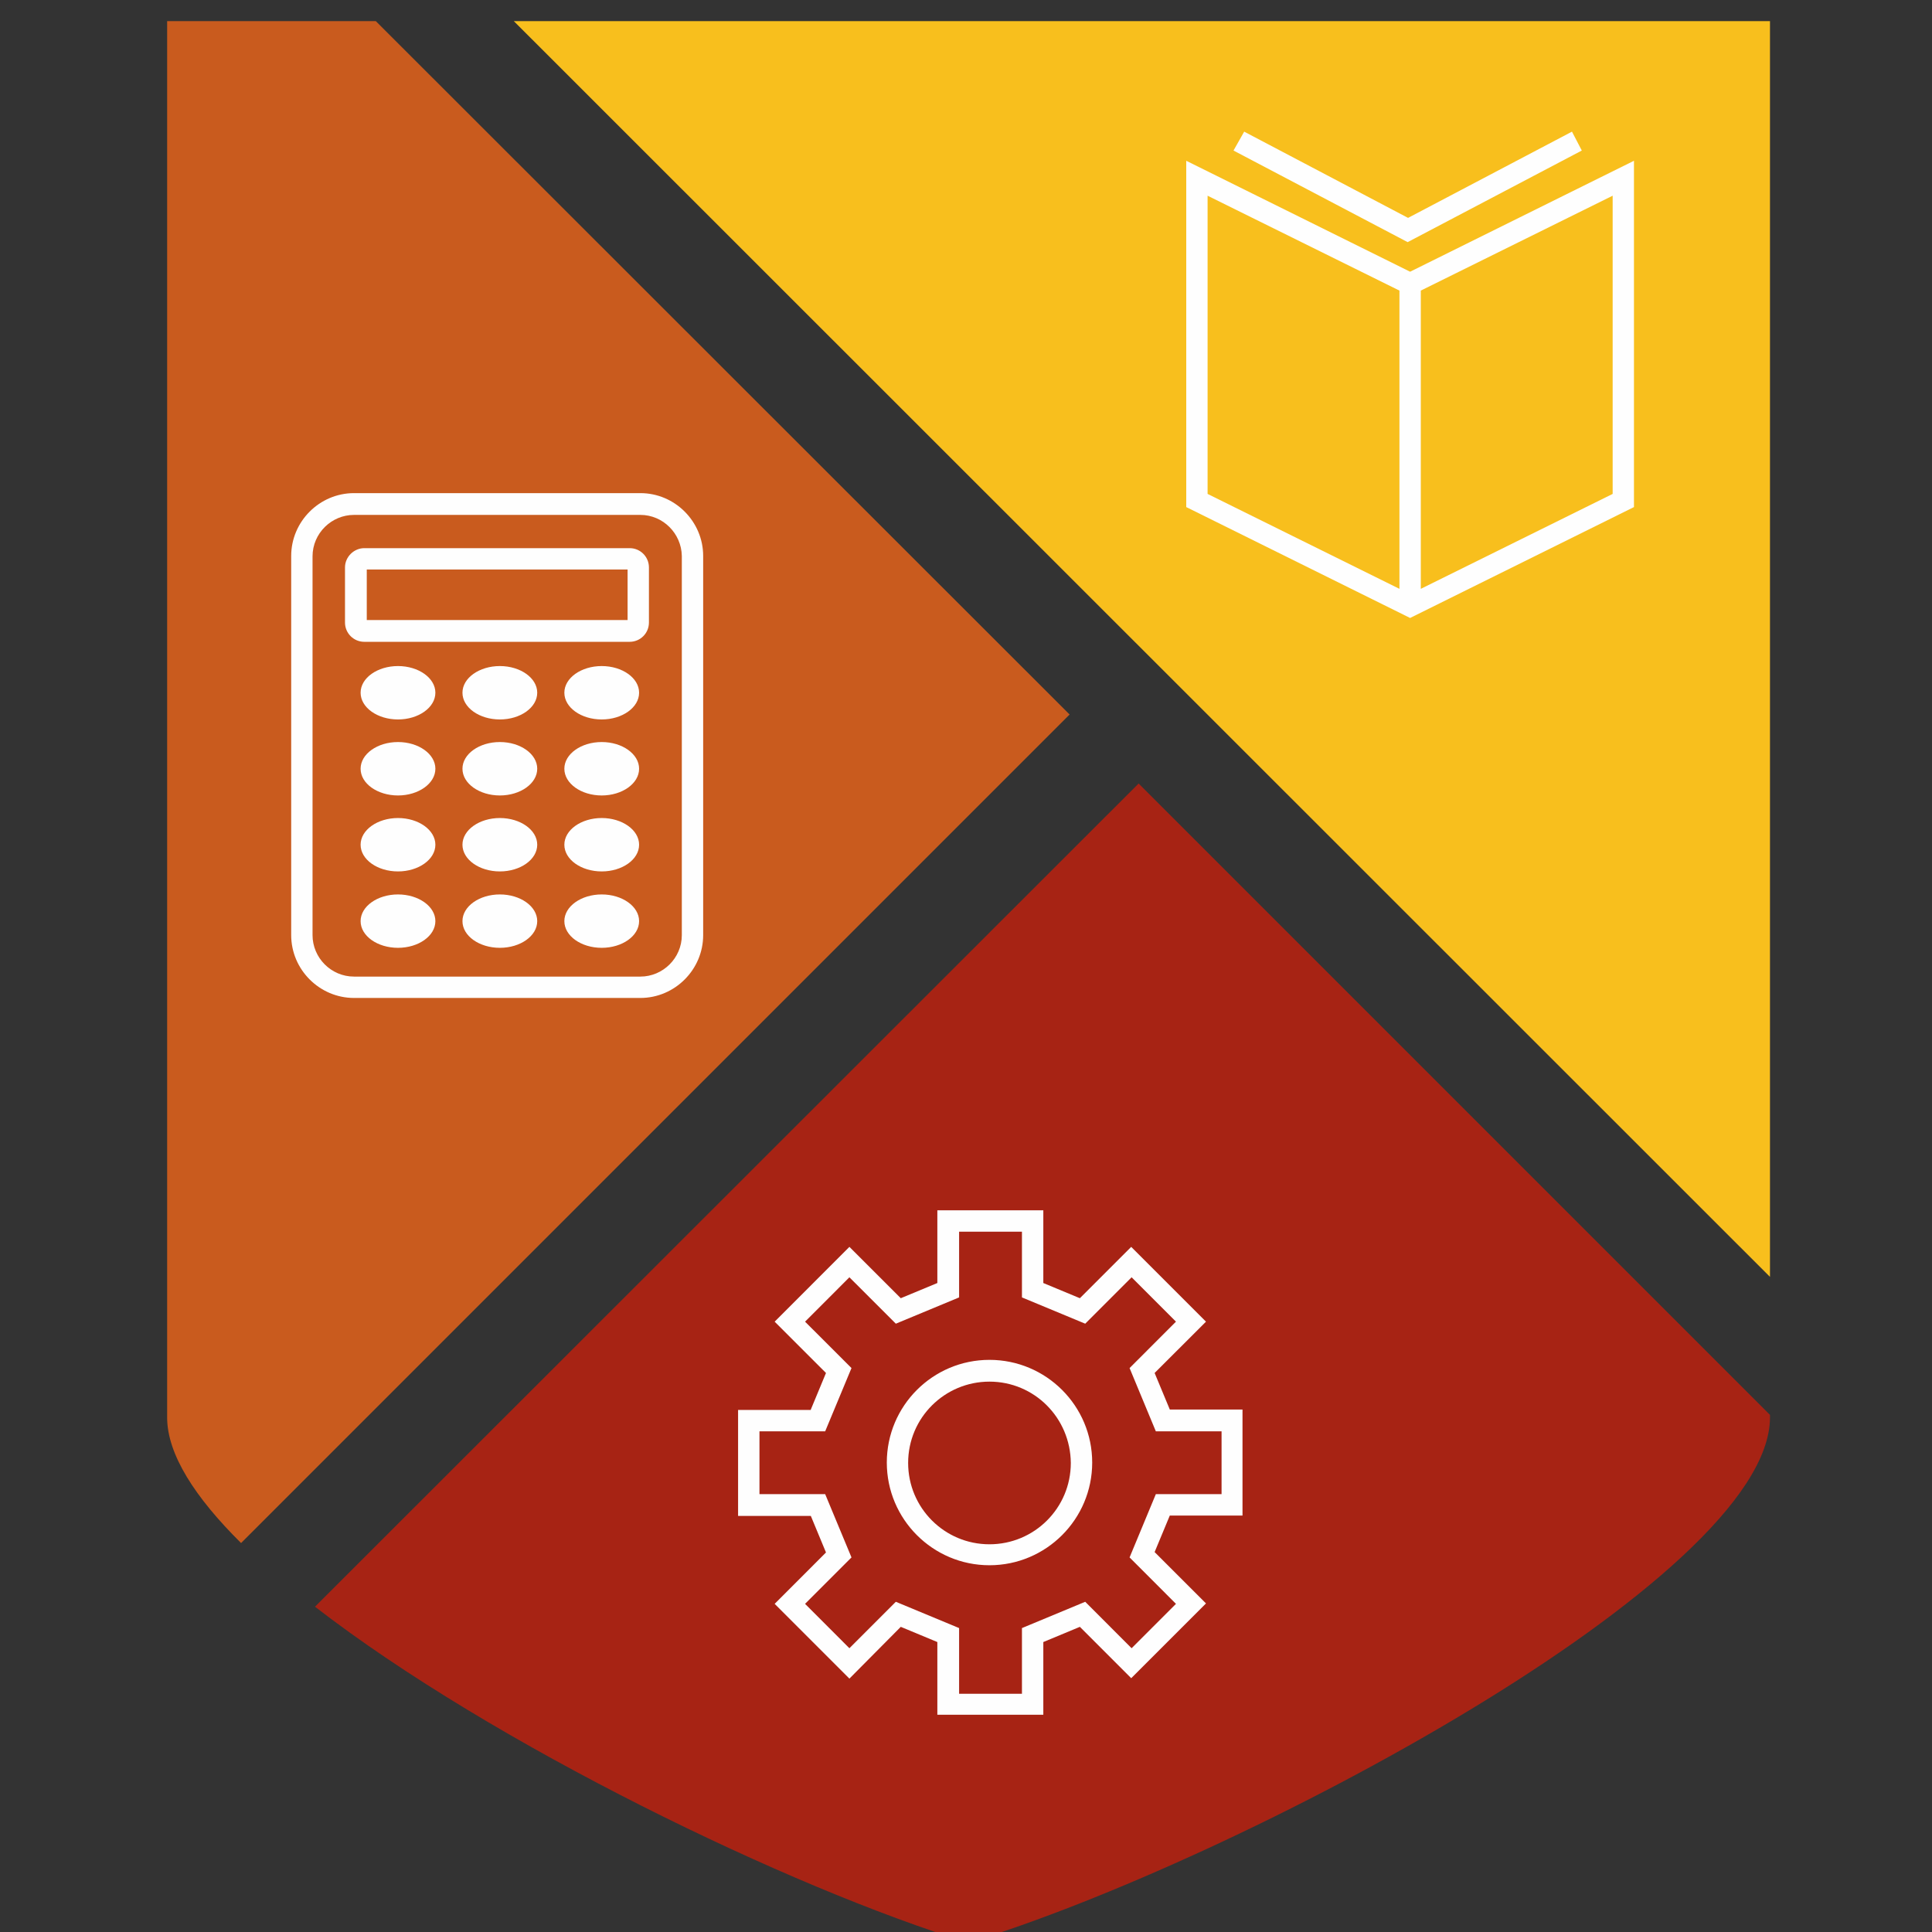
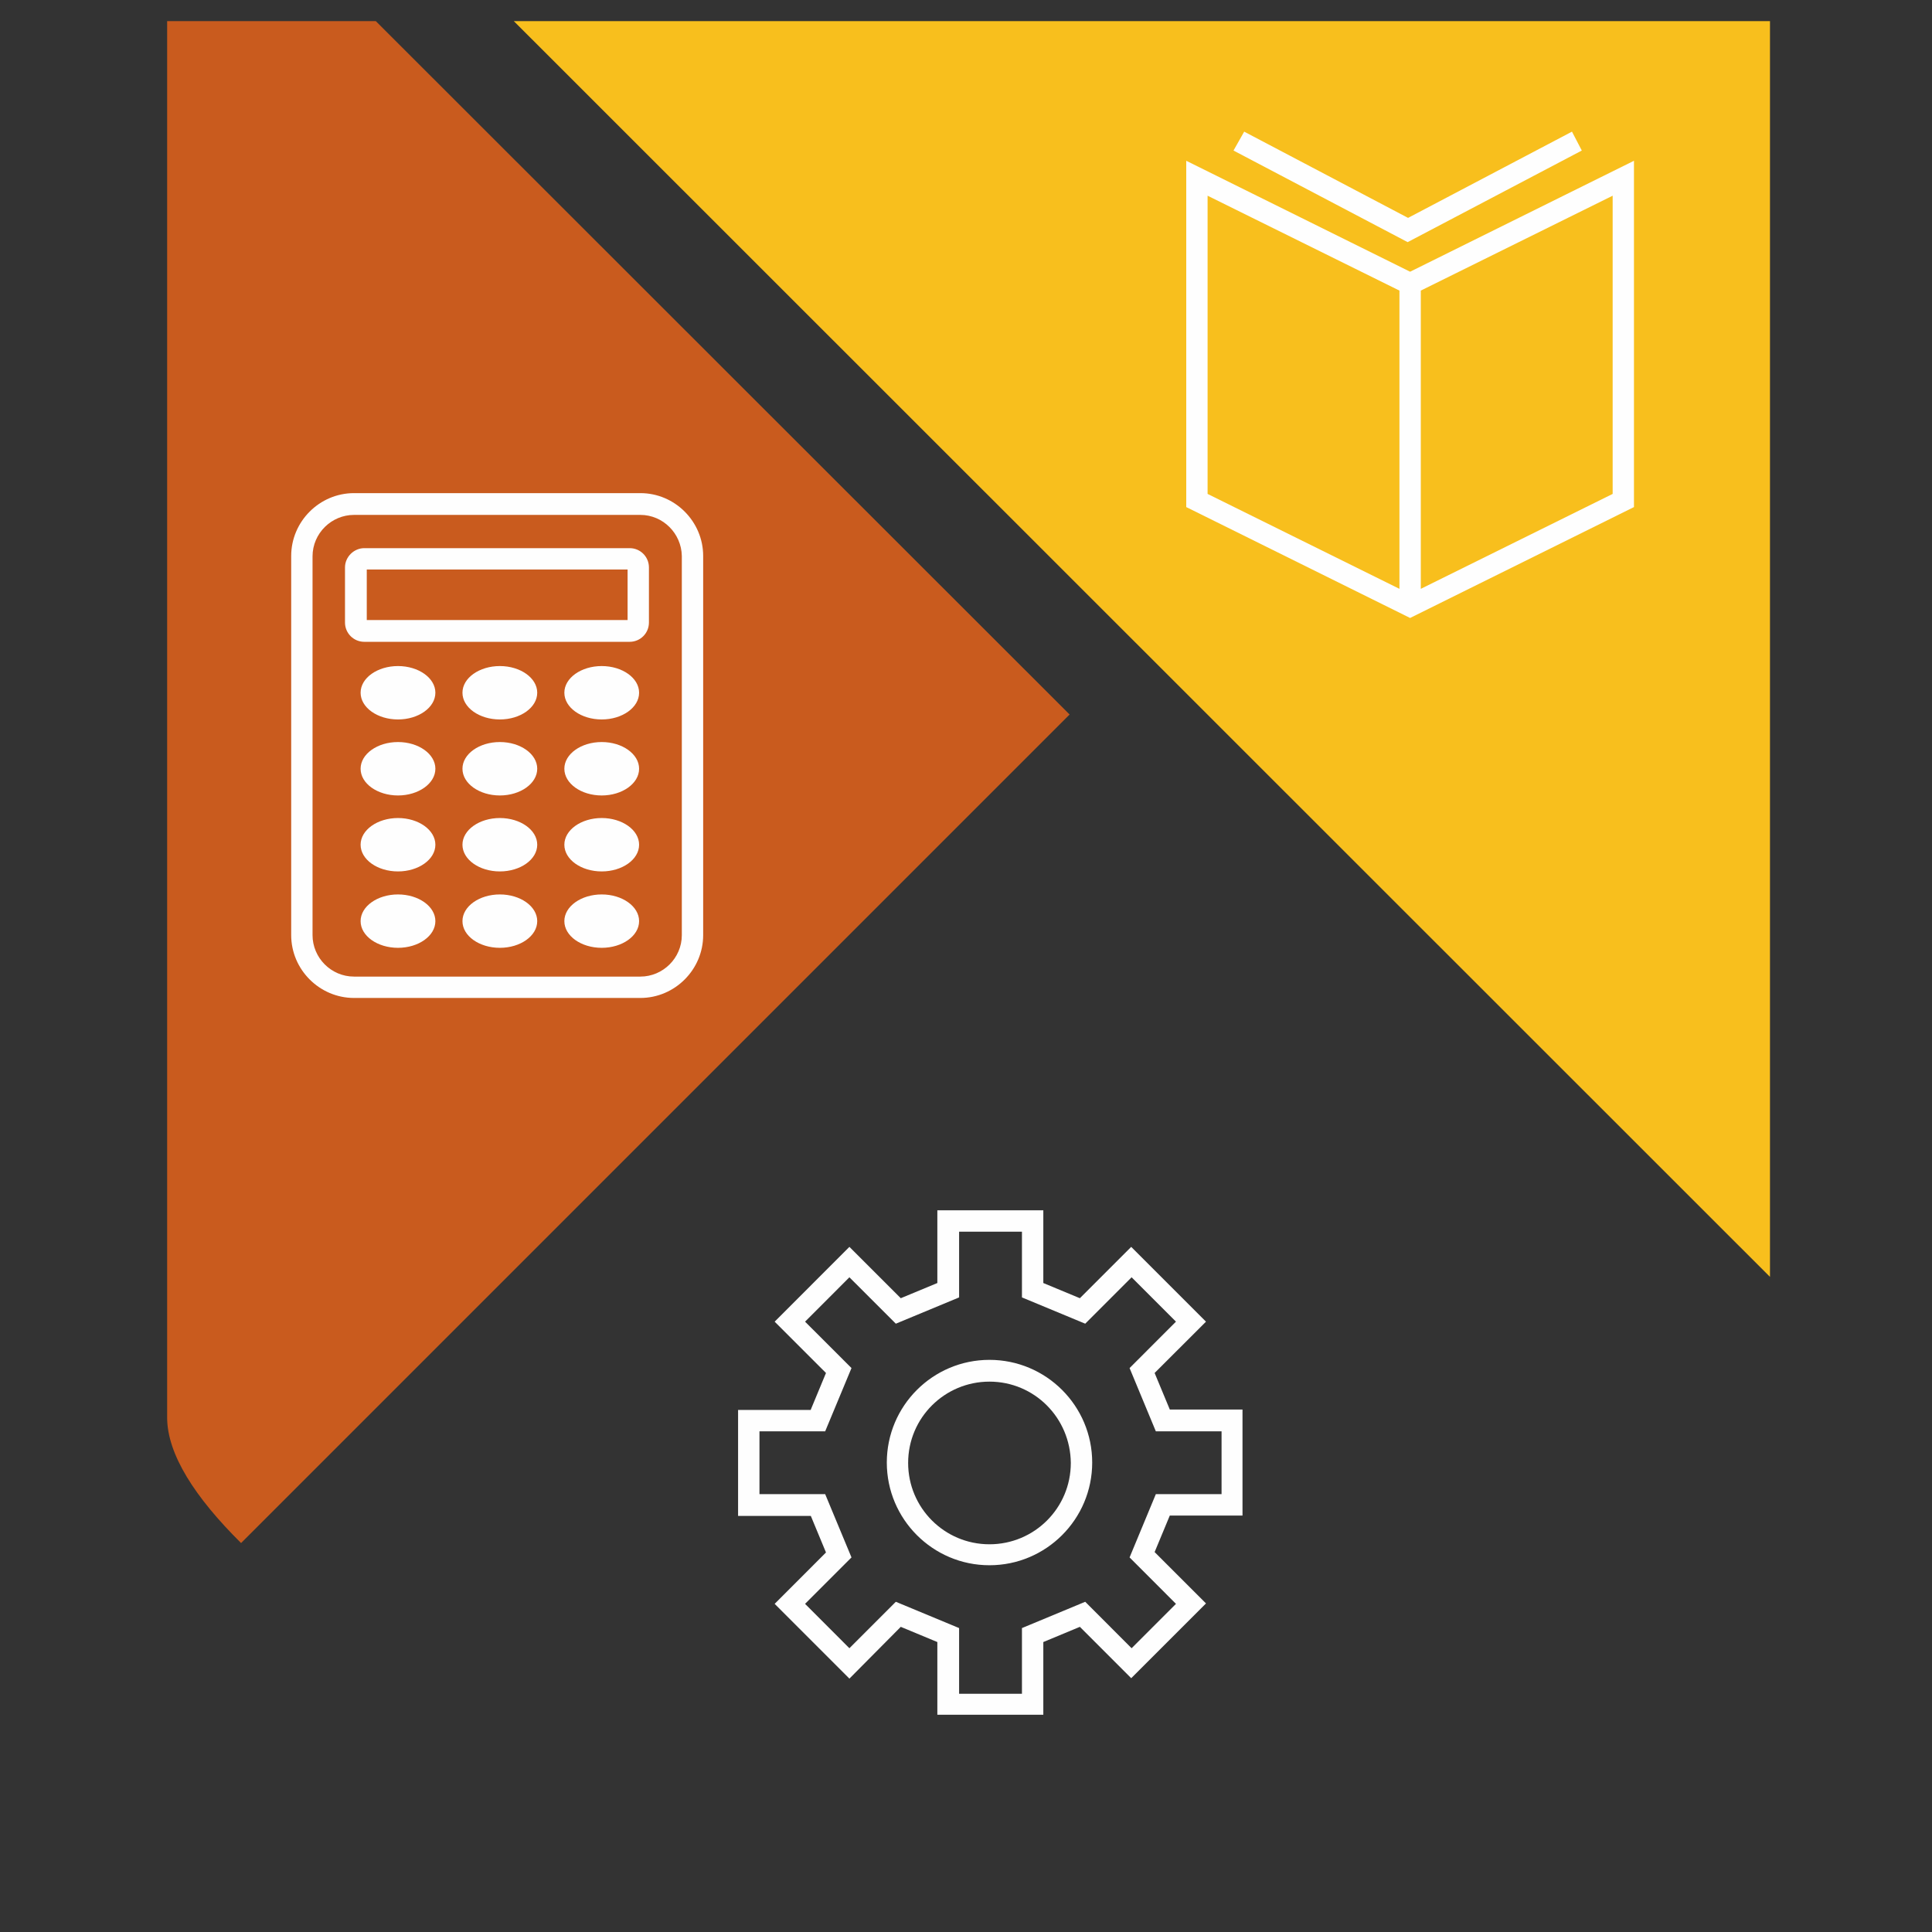
<svg xmlns="http://www.w3.org/2000/svg" xml:space="preserve" width="10mm" height="10mm" version="1.1" style="shape-rendering:geometricPrecision; text-rendering:geometricPrecision; image-rendering:optimizeQuality; fill-rule:evenodd; clip-rule:evenodd" viewBox="0 0 1000 1000">
  <rect x="0" y="0" width="1000" height="1000" fill="#333333" stroke="none" />
  <defs>
    <style type="text/css">
   
    .fil3 {fill:#FEFEFE;fill-rule:nonzero}
    .fil0 {fill:#F8BF1D;fill-rule:nonzero}
    .fil1 {fill:#A72314;fill-rule:nonzero}
    .fil2 {fill:#C95B1E;fill-rule:nonzero}
   
  </style>
  </defs>
  <g id="Слой_x0020_1">
    <polygon class="fil0" points="916.14,660.91 916.14,10.94 265.95,10.94 916.14,660.91 " />
-     <path class="fil1" d="M163.04 831.63c92.07,71.22 246.01,145.64 338.27,173.93 138.2,-42.11 414.83,-188.17 414.83,-271.93l0 -1.29 -326.8 -326.79 -426.3 426.08 0 0z" />
    <path class="fil2" d="M86.51 733.63c0,19.12 14.46,41.45 38.27,65.05l428.85 -428.85 -359.11 -358.89 -108.01 0 0 722.69 0 0z" />
    <path class="fil3" d="M183.25 255.24l148.2 0c17.85,0 32.51,14.67 32.51,32.52l0 196.25c0,17.85 -14.66,32.53 -32.51,32.53l-148.2 0c-17.86,0 -32.53,-14.68 -32.53,-32.53l0 -196.25c0,-17.85 14.67,-32.52 32.53,-32.52l0 0 0 0zm148.2 11.27l-148.2 0c-11.7,0 -21.48,9.55 -21.48,21.47l0 196.03c0,11.69 9.56,21.47 21.48,21.47l148.2 0c11.67,0 21.46,-9.56 21.46,-21.47l0 -196.25c-0.21,-11.7 -9.79,-21.25 -21.46,-21.25l0 0 0 0zm-142.89 17.21l137.35 0c5.54,0 9.98,4.47 9.98,10l0 28.49c0,5.53 -4.44,9.99 -9.98,9.99l-137.35 0c-5.53,0 -9.99,-4.46 -9.99,-9.99l0 -28.49c0,-5.53 4.68,-10 9.99,-10l0 0 0 0zm136.28 11.06l-135 0 0 26.16 135 0 0 -26.16 0 0zm-118.84 168.18c10.62,0 19.35,6.17 19.35,13.82 0,7.66 -8.73,13.81 -19.35,13.81 -10.64,0 -19.35,-6.15 -19.35,-13.81 0,-7.65 8.71,-13.82 19.35,-13.82l0 0 0 0zm52.73 0c10.63,0 19.34,6.17 19.34,13.82 0,7.66 -8.71,13.81 -19.34,13.81 -10.64,0 -19.36,-6.15 -19.36,-13.81 0,-7.65 8.72,-13.82 19.36,-13.82l0 0 0 0zm52.72 0c10.62,0 19.35,6.17 19.35,13.82 0,7.66 -8.73,13.81 -19.35,13.81 -10.64,0 -19.34,-6.15 -19.34,-13.81 0,-7.65 8.7,-13.82 19.34,-13.82l0 0 0 0zm-105.45 -39.55c10.62,0 19.35,6.18 19.35,13.82 0,7.66 -8.73,13.82 -19.35,13.82 -10.64,0 -19.35,-6.16 -19.35,-13.82 0,-7.64 8.71,-13.82 19.35,-13.82l0 0 0 0zm52.73 0c10.63,0 19.34,6.18 19.34,13.82 0,7.66 -8.71,13.82 -19.34,13.82 -10.64,0 -19.36,-6.16 -19.36,-13.82 0,-7.64 8.72,-13.82 19.36,-13.82l0 0 0 0zm52.72 0c10.62,0 19.35,6.18 19.35,13.82 0,7.66 -8.73,13.82 -19.35,13.82 -10.64,0 -19.34,-6.16 -19.34,-13.82 0,-7.64 8.7,-13.82 19.34,-13.82l0 0 0 0zm-105.45 -39.33c10.62,0 19.35,6.17 19.35,13.82 0,7.65 -8.73,13.83 -19.35,13.83 -10.64,0 -19.35,-6.18 -19.35,-13.83 0,-7.65 8.71,-13.82 19.35,-13.82l0 0 0 0zm52.73 0c10.63,0 19.34,6.17 19.34,13.82 0,7.65 -8.71,13.83 -19.34,13.83 -10.64,0 -19.36,-6.18 -19.36,-13.83 0,-7.65 8.72,-13.82 19.36,-13.82l0 0 0 0zm52.72 0c10.62,0 19.35,6.17 19.35,13.82 0,7.65 -8.73,13.83 -19.35,13.83 -10.64,0 -19.34,-6.18 -19.34,-13.83 0,-7.65 8.7,-13.82 19.34,-13.82l0 0 0 0zm-105.45 -39.33c10.62,0 19.35,6.16 19.35,13.8 0,7.67 -8.73,13.84 -19.35,13.84 -10.64,0 -19.35,-6.17 -19.35,-13.84 0,-7.64 8.71,-13.8 19.35,-13.8l0 0 0 0zm52.73 0c10.63,0 19.34,6.16 19.34,13.8 0,7.67 -8.71,13.84 -19.34,13.84 -10.64,0 -19.36,-6.17 -19.36,-13.84 0,-7.64 8.72,-13.8 19.36,-13.8l0 0 0 0zm52.72 0c10.62,0 19.35,6.16 19.35,13.8 0,7.67 -8.73,13.84 -19.35,13.84 -10.64,0 -19.34,-6.17 -19.34,-13.84 0,-7.64 8.7,-13.8 19.34,-13.8l0 0 0 0z" />
    <path class="fil3" d="M735.41 150.41l0 154.37 99.3 -49.13 0 -154.35 -99.3 49.11 0 0zm-5.54 169.45l-115.87 -57.4 0 -179.24 115.87 57.42 115.87 -57.42 0 179.24 -115.87 57.4 0 0zm-5.52 -169.45l-99.3 -49.11 0 154.35 99.3 49.13 0 -154.37 0 0zm-80.36 -82.27l84.82 44.64 84.84 -44.64 5.09 9.78 -90.14 47.41 -90.14 -47.41 5.53 -9.78 0 0z" />
    <path class="fil3" d="M512.15 703.86c29.34,0 53.17,23.8 53.17,53.15 0,29.32 -23.83,53.16 -53.17,53.16 -29.33,0 -53.14,-23.84 -53.14,-53.16 0,-29.35 23.81,-53.15 53.14,-53.15l0 0 0 0zm0 11.27c-23.17,0 -42.1,18.7 -42.1,42.08 0,23.19 18.74,42.11 42.1,42.11 23.19,0 42.1,-18.71 42.1,-42.11 -0.21,-23.38 -18.91,-42.08 -42.1,-42.08l0 0 0 0zm-92.47 14.44l7.85 -18.92 -26.57 -26.56 38.69 -38.71 26.59 26.57 18.93 -7.86 0 -37.63 54.85 0 0 37.63 18.92 7.86 26.57 -26.57 38.71 38.71 -26.59 26.56 7.86 18.92 37.63 0 0 54.87 -37.63 0 -7.86 18.91 26.59 26.58 -38.71 38.7 -26.57 -26.58 -18.92 7.87 0 37.63 -54.85 0 0 -37.63 -18.93 -7.87 -26.59 26.8 -38.69 -38.7 26.57 -26.59 -7.85 -18.92 -37.65 0 0 -54.85 37.65 0 0 -0.22 0 0zm7.43 11.28l-34.01 0 0 32.52 34.01 0 13.62 32.75 -24.03 24.03 22.95 22.97 24.03 -24.04 32.75 13.61 0 34.01 32.53 0 0 -34.01 32.75 -13.61 24.01 24.04 22.96 -22.97 -24.01 -24.03 13.59 -32.75 34.02 0 0 -32.52 -34.02 0 -13.59 -32.74 24.01 -24.02 -22.96 -22.97 -24.01 24.02 -32.75 -13.6 0 -34.02 -32.53 0 0 34.02 -32.75 13.6 -24.03 -24.02 -22.95 22.97 24.03 24.02 -13.62 32.74 0 0z" />
  </g>
</svg>